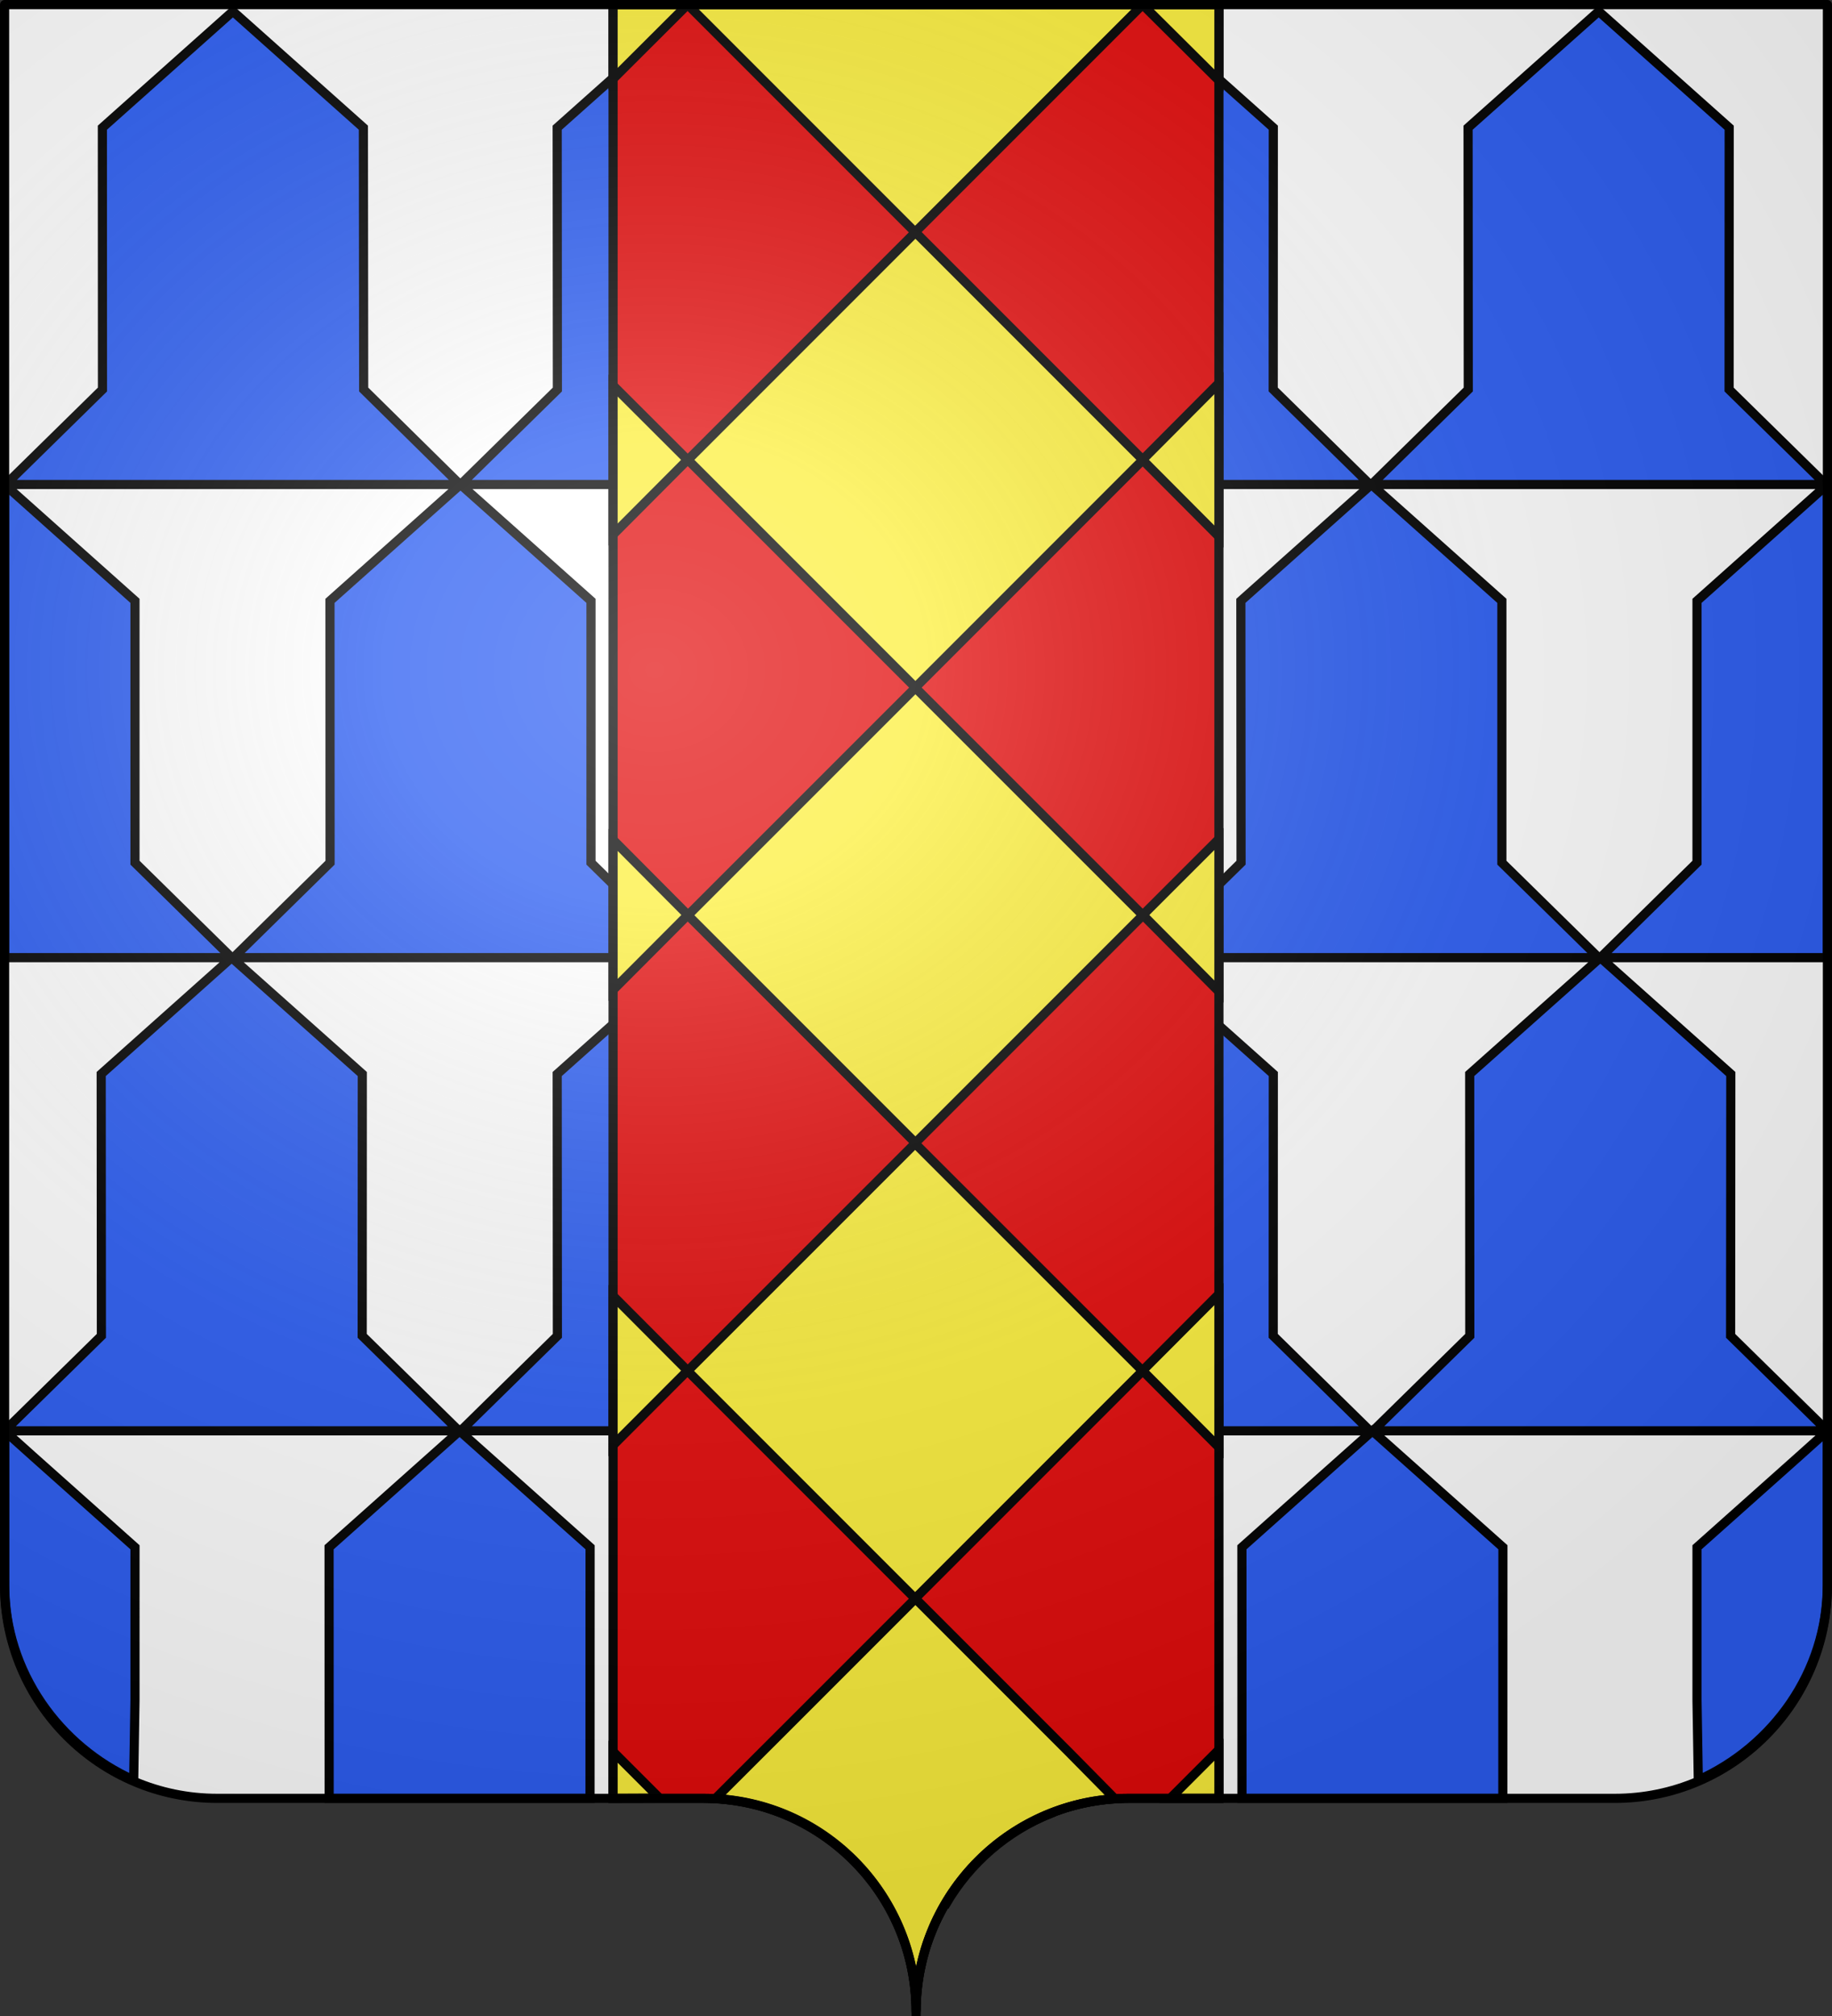
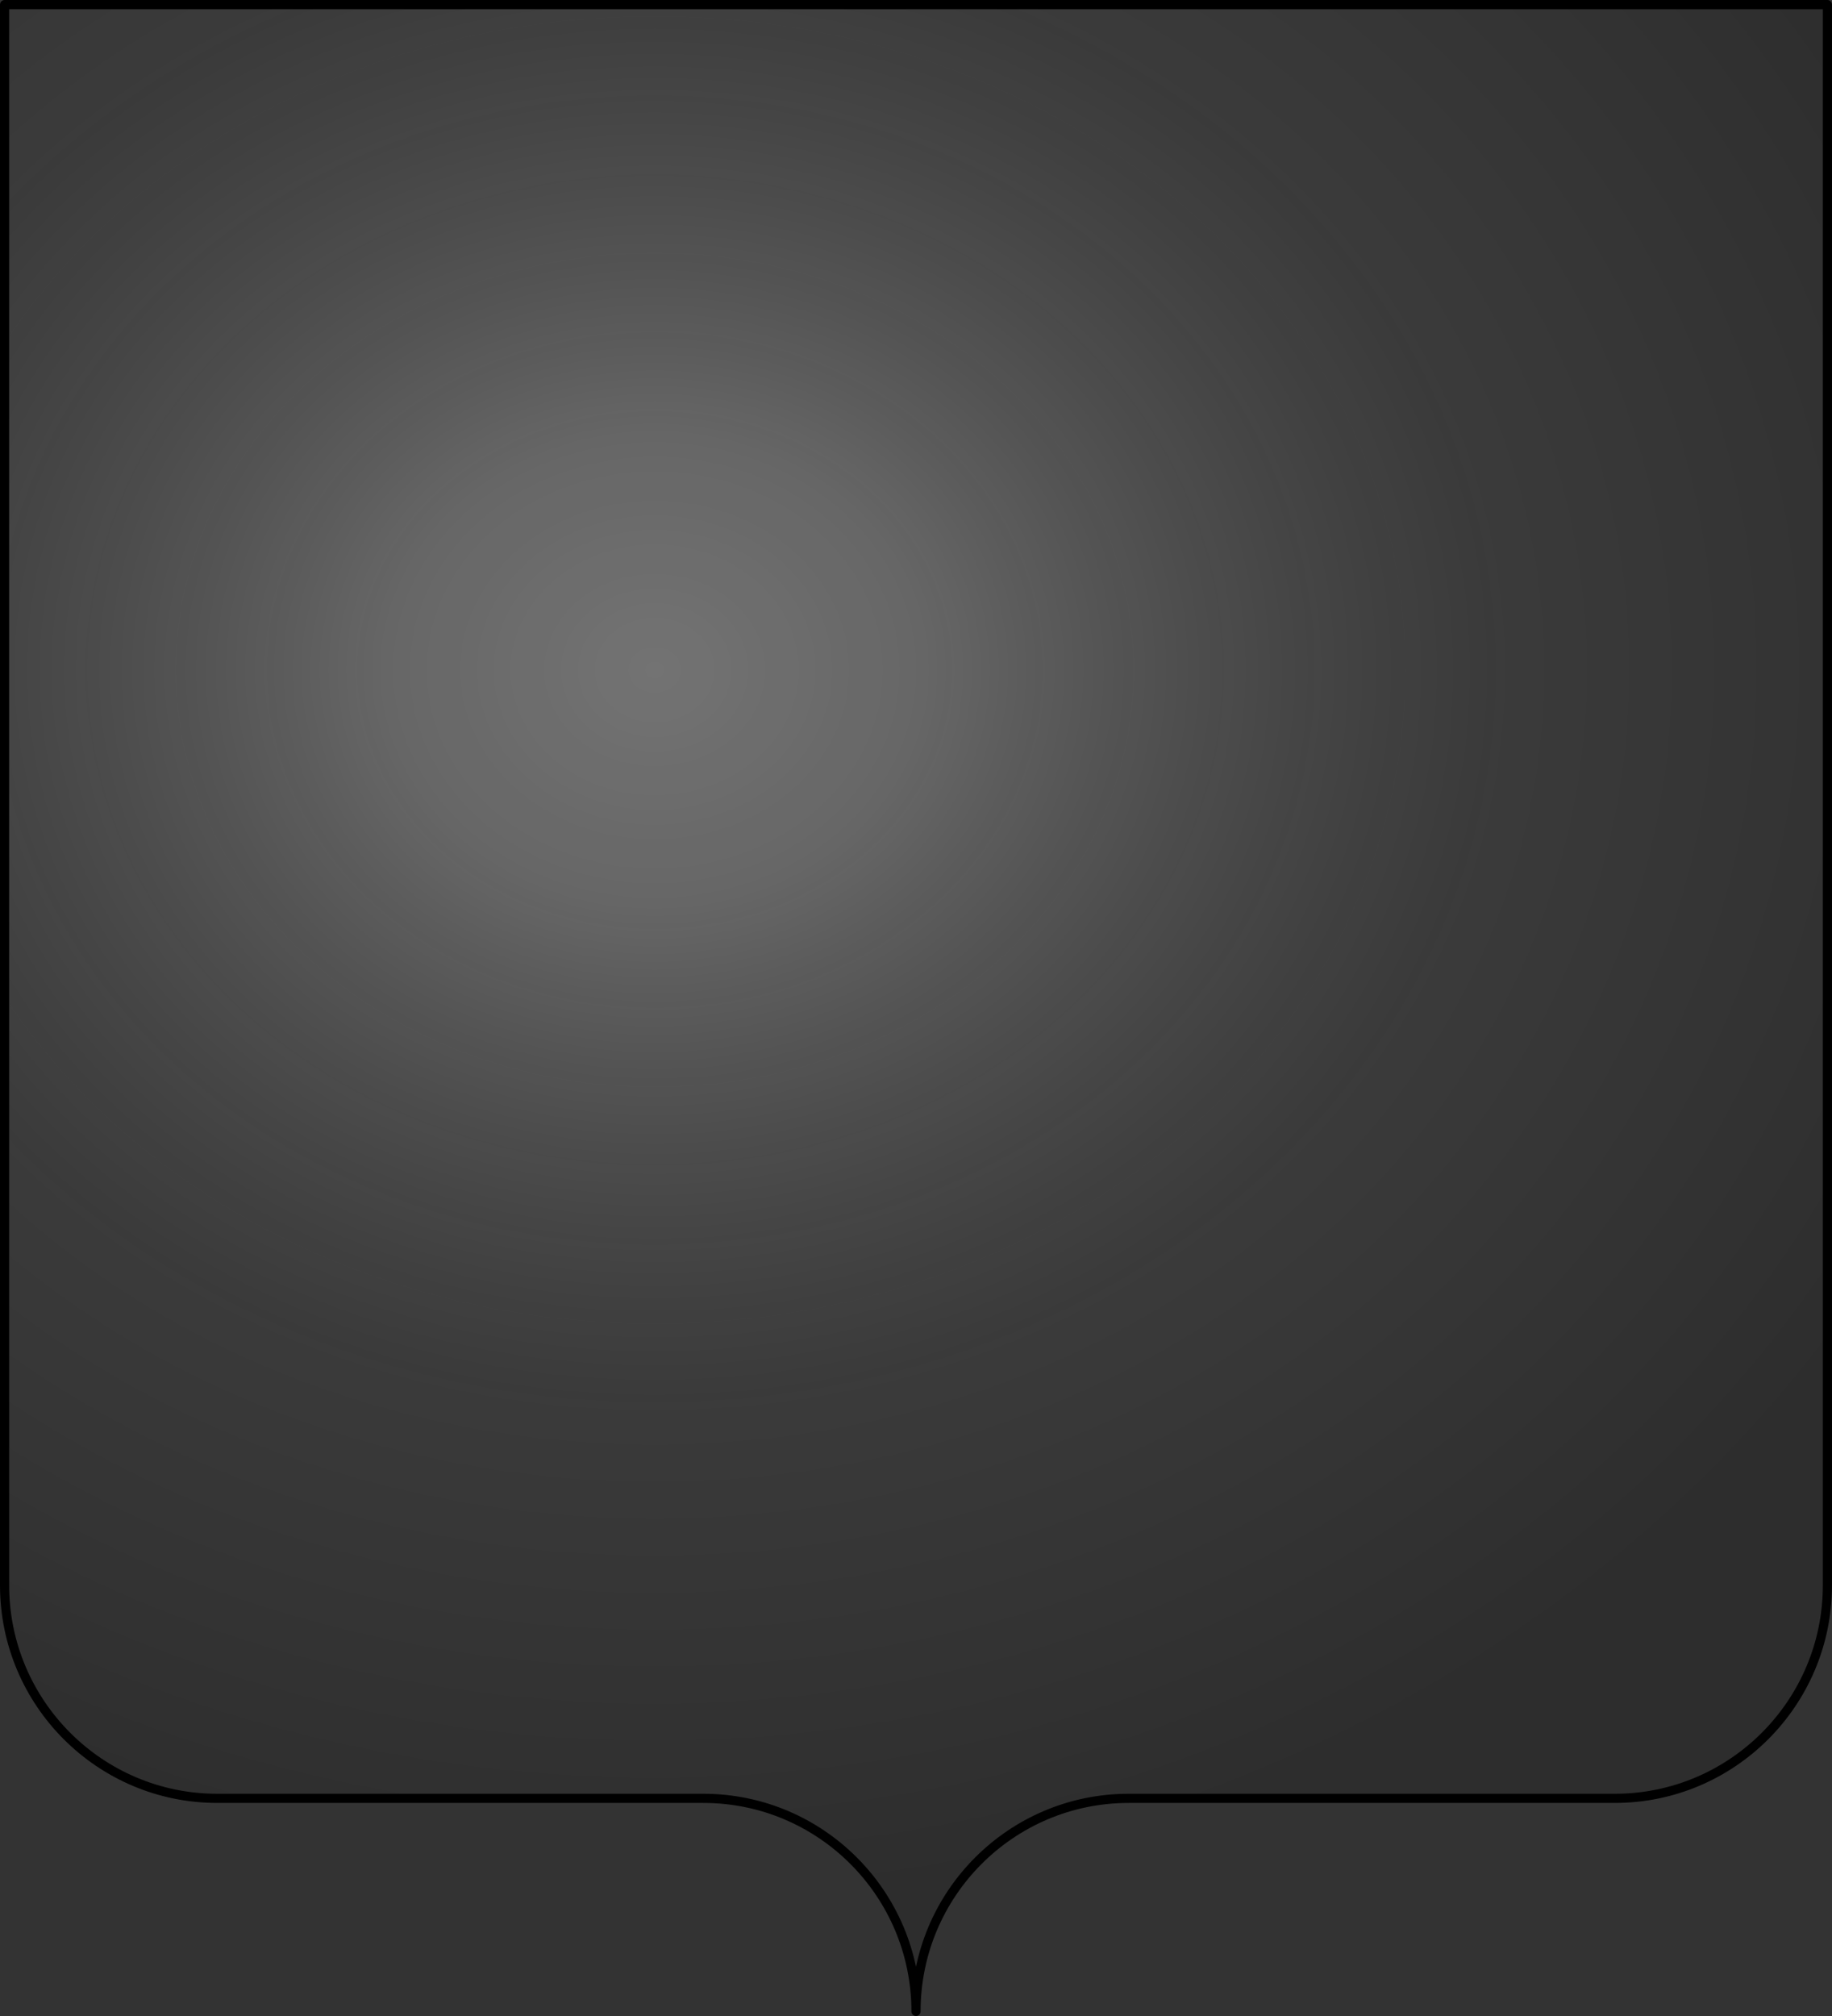
<svg xmlns="http://www.w3.org/2000/svg" xmlns:xlink="http://www.w3.org/1999/xlink" width="600" height="660" version="1.0">
  <rect width="100%" height="100%" fill="#333333" stroke="none" />
  <desc>Flag of Canton of Valais (Wallis)</desc>
  <defs>
    <radialGradient xlink:href="#a" id="b" cx="285.186" cy="200.448" r="300" fx="285.186" fy="200.448" gradientTransform="matrix(1.551 0 0 1.35 -152.894 151.099)" gradientUnits="userSpaceOnUse" />
    <linearGradient id="a">
      <stop offset="0" style="stop-color:white;stop-opacity:.314" />
      <stop offset=".19" style="stop-color:white;stop-opacity:.251" />
      <stop offset=".6" style="stop-color:#6b6b6b;stop-opacity:.125" />
      <stop offset="1" style="stop-color:black;stop-opacity:.125" />
    </linearGradient>
  </defs>
  <g style="display:inline">
    <g style="fill:#fff">
      <g style="fill:#fff;stroke:none;display:inline">
-         <path d="M375 860.862c0-38.504 31.203-69.753 69.65-69.753h159.2c38.447 0 69.65-31.25 69.65-69.754V203.862h-597v517.493c0 38.504 31.203 69.754 69.65 69.754h159.2c38.447 0 69.65 31.25 69.65 69.753" style="fill:#fff;fill-opacity:1;fill-rule:nonzero;stroke:none;stroke-width:3;stroke-linecap:round;stroke-linejoin:round;stroke-miterlimit:4;stroke-dasharray:none;stroke-dashoffset:0;stroke-opacity:1;display:inline" transform="translate(-75 -202.362)" />
-       </g>
+         </g>
    </g>
  </g>
  <g style="display:inline">
-     <path d="M76.271 3.705 33.529 41.8l.03 85.72-31.331 30.75v.343h148.43l-31.551-31.093-.094-85.72zm148.96 0L182.488 41.8l.062 85.72-31.675 31.093h148.773l-31.675-31.093.031-85.72zm149.053 0L331.54 41.8l.031 85.72-31.675 31.093H448.67l-31.675-31.093.031-85.72zm-74.387 154.907h-.03l-42.743 38.094.03 85.72-31.674 31.094h148.772l-31.675-31.094.032-85.72zm74.355 154.908-42.71 38.094.03 85.719-31.675 31.094H448.67l-31.675-31.094.031-85.72-42.742-38.093zM523.586 3.705 480.812 41.8l.063 85.72-31.675 31.093h148.616v-.156l-31.519-30.937.031-85.72zM150.813 158.612l-42.742 38.094.03 85.72-31.643 31.094H225.2l-31.643-31.094v-85.72zM225.2 313.52l-42.71 38.094.061 85.719-31.675 31.094h148.773l-31.675-31.094.031-85.72-42.773-38.093zm223.938-154.908-42.742 38.094.062 85.72-31.675 31.094h148.773l-31.675-31.094v-85.72zm-146.8 464.753h7.45c7.817-13.388 19.955-23.96 34.486-29.744l-1.69-17.589.026-69.48-42.743-38.094-42.742 38.094.026 71.248-1.185 15.667c14.762 5.765 27.081 16.301 34.955 29.898h11.416zM44.208 556.587l-.426 26.172C19.464 571.897 1.53 547.423 1.53 518.994v-50.536l9.266 8.314 33.414 29.78zM1.5 158.612V313.52h74.354l-31.644-31.094v-85.72zM75.852 313.52l-42.711 38.094.062 85.719L2.29 467.68l.923.747h147.089l-31.675-31.094.03-85.72-42.773-38.093zm74.667 154.938-42.743 38.094.025 82.196h85.437l.023-82.196zm405.27 88.129.427 26.172c24.319-10.862 42.254-35.336 42.254-63.765v-50.536l-9.266 8.314-33.414 29.78zm42.712-397.975V313.52h-74.355l31.644-31.094v-85.72zM524.147 313.52l42.711 38.094-.062 85.719 30.914 30.347-.923.747H449.698l31.675-31.094-.03-85.72 42.773-38.093zM449.48 468.458l42.743 38.094-.025 82.196H406.76l-.023-82.196z" style="fill:#2b5df2;fill-opacity:1;fill-rule:evenodd;stroke:#000;stroke-width:2.996;stroke-linecap:butt;stroke-linejoin:miter;stroke-miterlimit:4;stroke-dasharray:none;stroke-opacity:1;display:inline" />
    <g style="display:inline">
      <g style="fill:#f7c5b4;stroke:#000;stroke-width:3;stroke-miterlimit:4;stroke-dasharray:none;display:inline">
-         <path d="M375 860.862c0-38.504 31.203-69.753 69.65-69.753h29.524V203.862H275.75v587.246h29.6c38.447 0 69.65 31.25 69.65 69.754z" style="fill:#e20909;fill-opacity:1;fill-rule:nonzero;stroke:#000;stroke-width:3;stroke-linecap:round;stroke-linejoin:miter;stroke-miterlimit:4;stroke-dasharray:none;stroke-dashoffset:0;stroke-opacity:1;display:inline" transform="translate(-74.962 -202.362)" />
-       </g>
-       <path d="M404.774 602.858h15.905v-15.909zm-182.52-587.2v24.328l24.39-24.328zm173.421 0 25.004 24.848V15.658zm-149 0 74.5 74.5 74.5-74.5zm-24.42 173.505 24.389-24.474-24.39-24.342zm99.014-98.974-74.5 74.5 74.5 74.5 74.437-74.438 24.973 25.061V139.55l-24.973 25.077zm-99.014 248.046 24.483-24.546-24.483-24.601zM420.679 288.8l-24.91 24.888 24.91 25.085zm-99.41-49.487-74.5 74.469 74.5 74.5 74.5-74.5zM222.255 487.3l24.389-24.436-24.39-24.467zm198.424-49.502-25.004 25.066 25.004 25.107zm-99.504-49.309-74.5 74.469 74.5 74.5 74.5-74.5zm-83.719 214.312L222.255 587.6v15.273zm134.059-15.066 15.08 15.288c-36.303 2.376-65.09 32.649-65.09 69.604 0-37.275-28.997-67.752-65.745-69.66l22.317-22.286 43.192-43.192z" style="fill:#fcef3c;fill-opacity:1;fill-rule:evenodd;stroke:#000;stroke-width:3;stroke-linecap:butt;stroke-linejoin:miter;stroke-miterlimit:4;stroke-dasharray:none;stroke-opacity:1;display:inline" transform="translate(-21.467 -14.142)" />
+         </g>
    </g>
  </g>
  <g style="display:inline">
    <path d="M76.5 203.862v517.491c0 38.505 31.203 69.755 69.65 69.755h159.2c38.447 0 69.65 31.25 69.65 69.754 0-38.504 31.203-69.754 69.65-69.754h159.2c38.447 0 69.65-31.25 69.65-69.755v-517.49z" style="fill:url(#b);fill-opacity:1;fill-rule:evenodd;stroke:none;stroke-width:3;stroke-linecap:butt;stroke-linejoin:miter;stroke-miterlimit:4;stroke-dasharray:none;stroke-opacity:1;display:inline" transform="translate(-75 -202.362)" />
  </g>
  <g style="display:inline">
    <path d="M375 860.862c0-38.504 31.203-69.753 69.65-69.753h159.2c38.447 0 69.65-31.25 69.65-69.754V203.862h-597v517.493c0 38.504 31.203 69.754 69.65 69.754h159.2c38.447 0 69.65 31.25 69.65 69.753" style="fill:none;fill-opacity:1;fill-rule:nonzero;stroke:#000;stroke-width:3;stroke-linecap:round;stroke-linejoin:round;stroke-miterlimit:4;stroke-dasharray:none;stroke-dashoffset:0;stroke-opacity:1;display:inline" transform="translate(-75 -202.362)" />
  </g>
</svg>